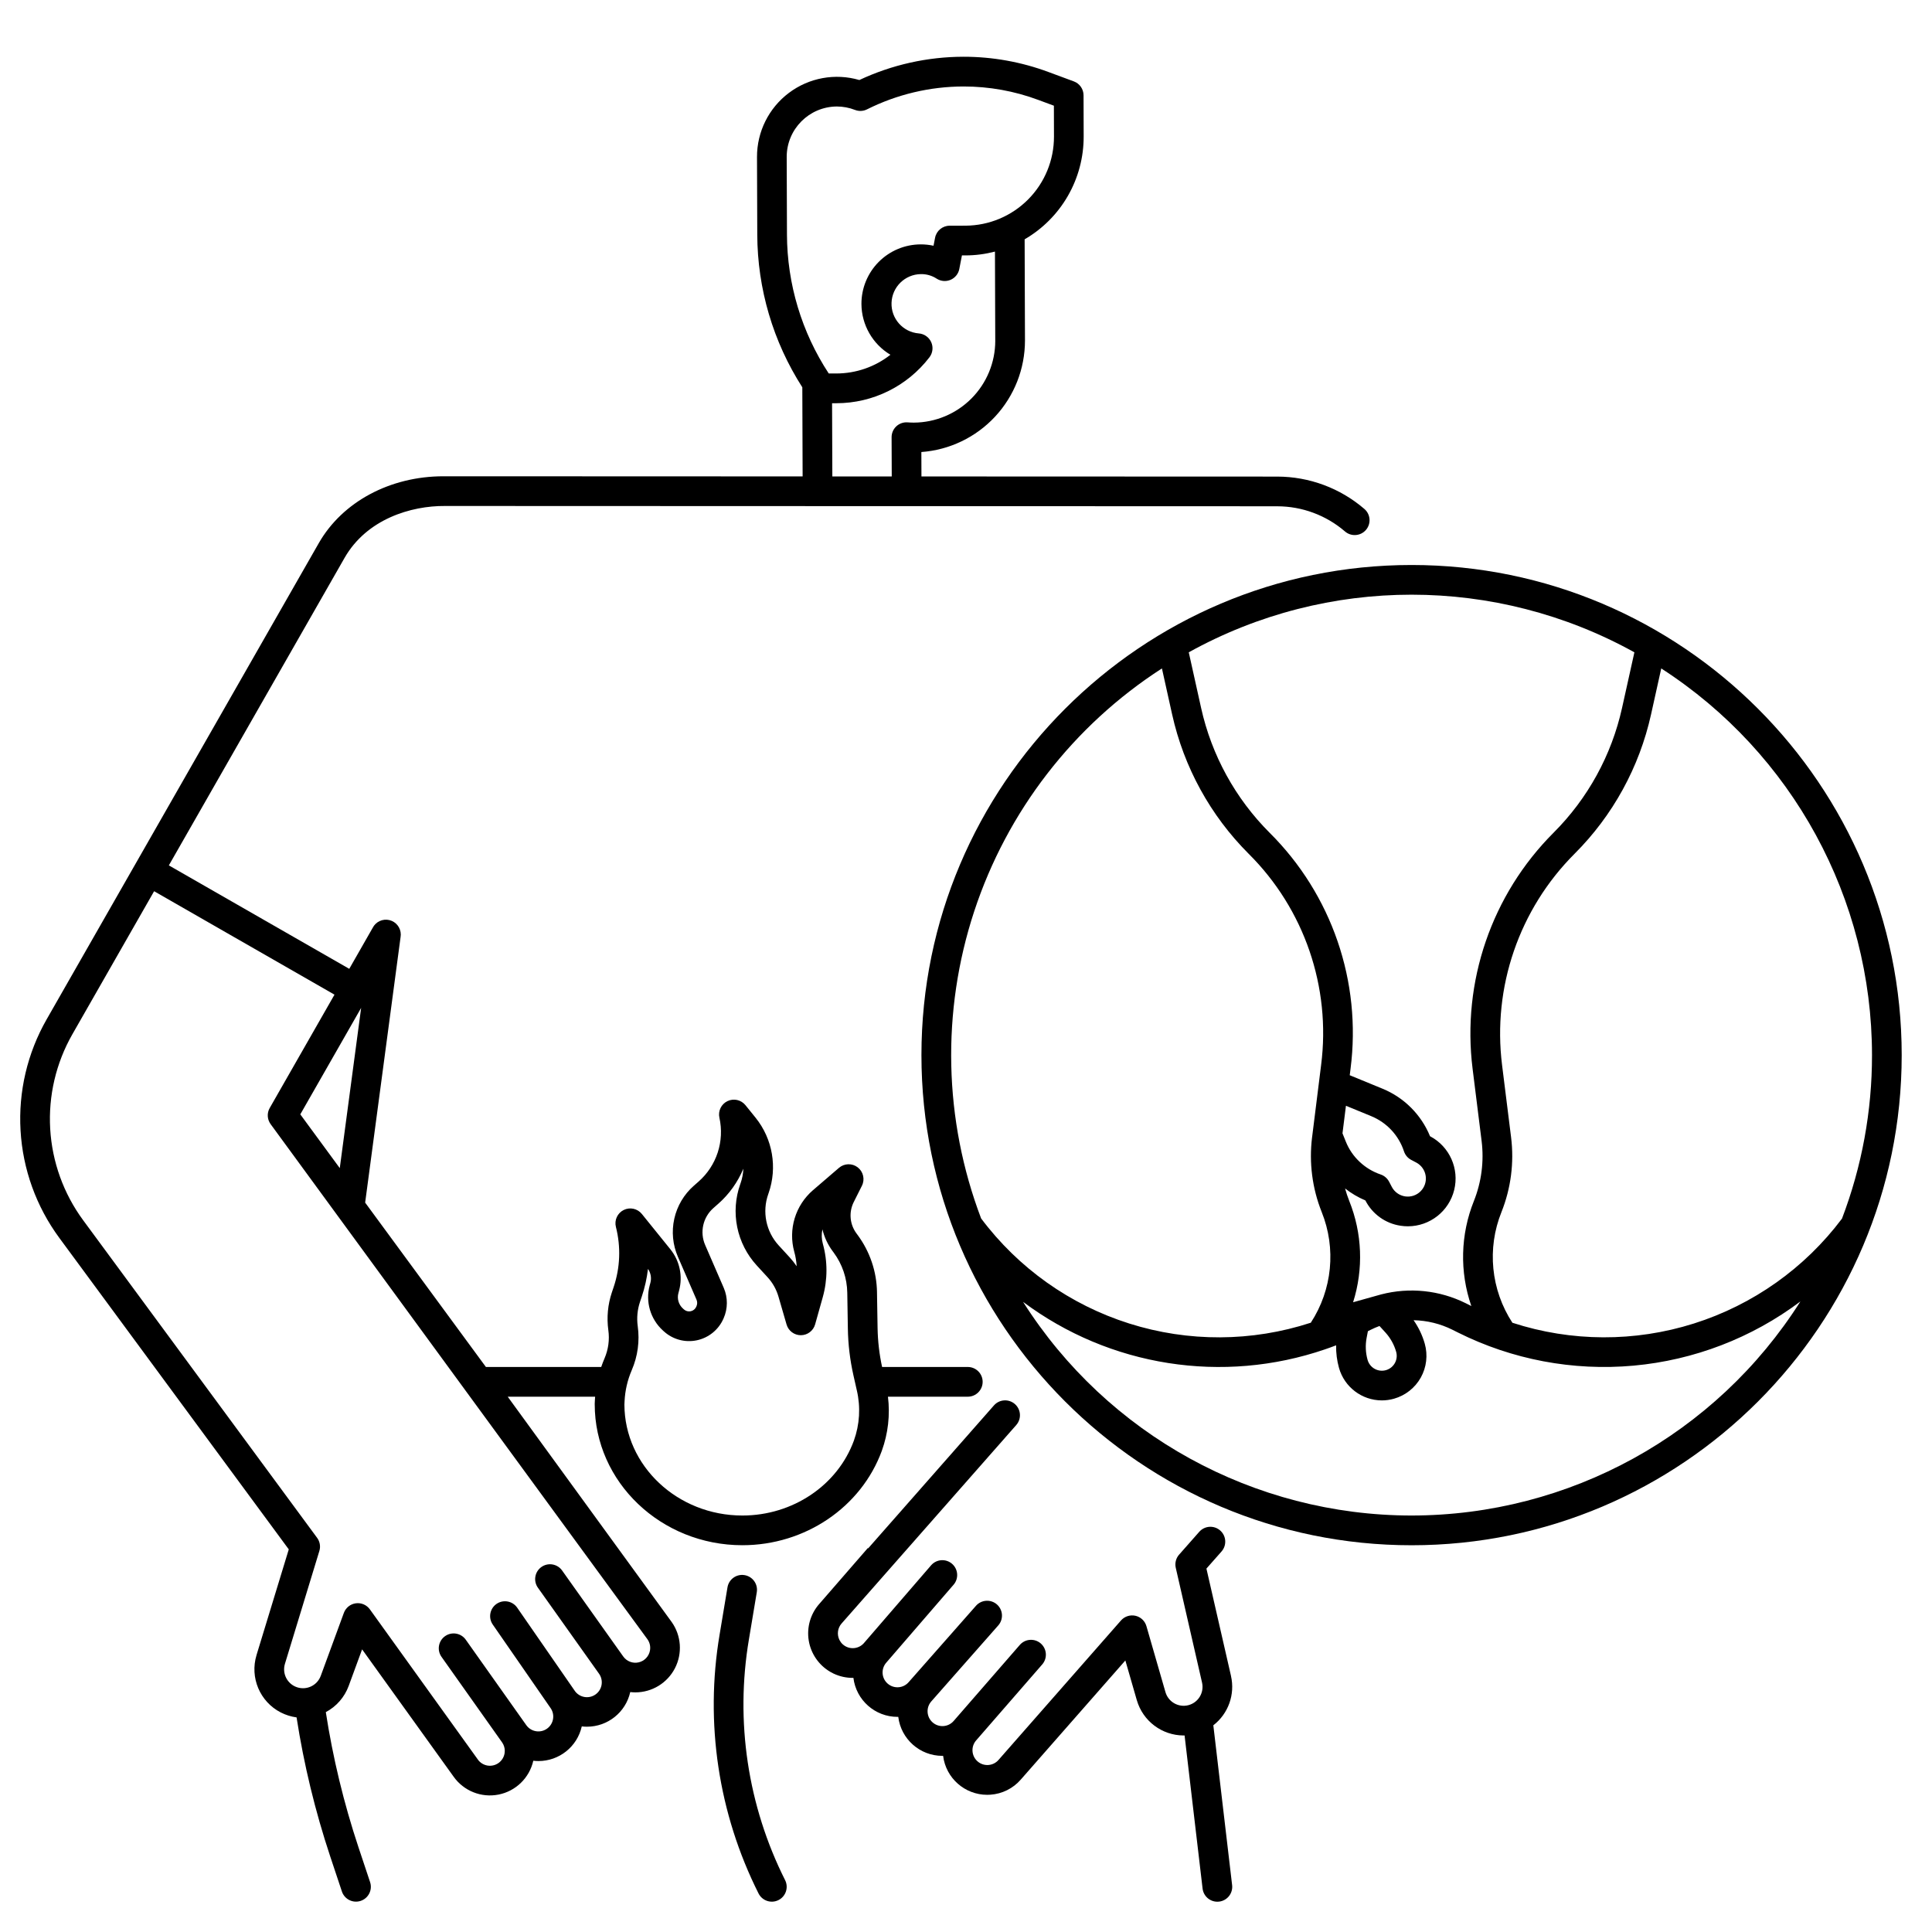
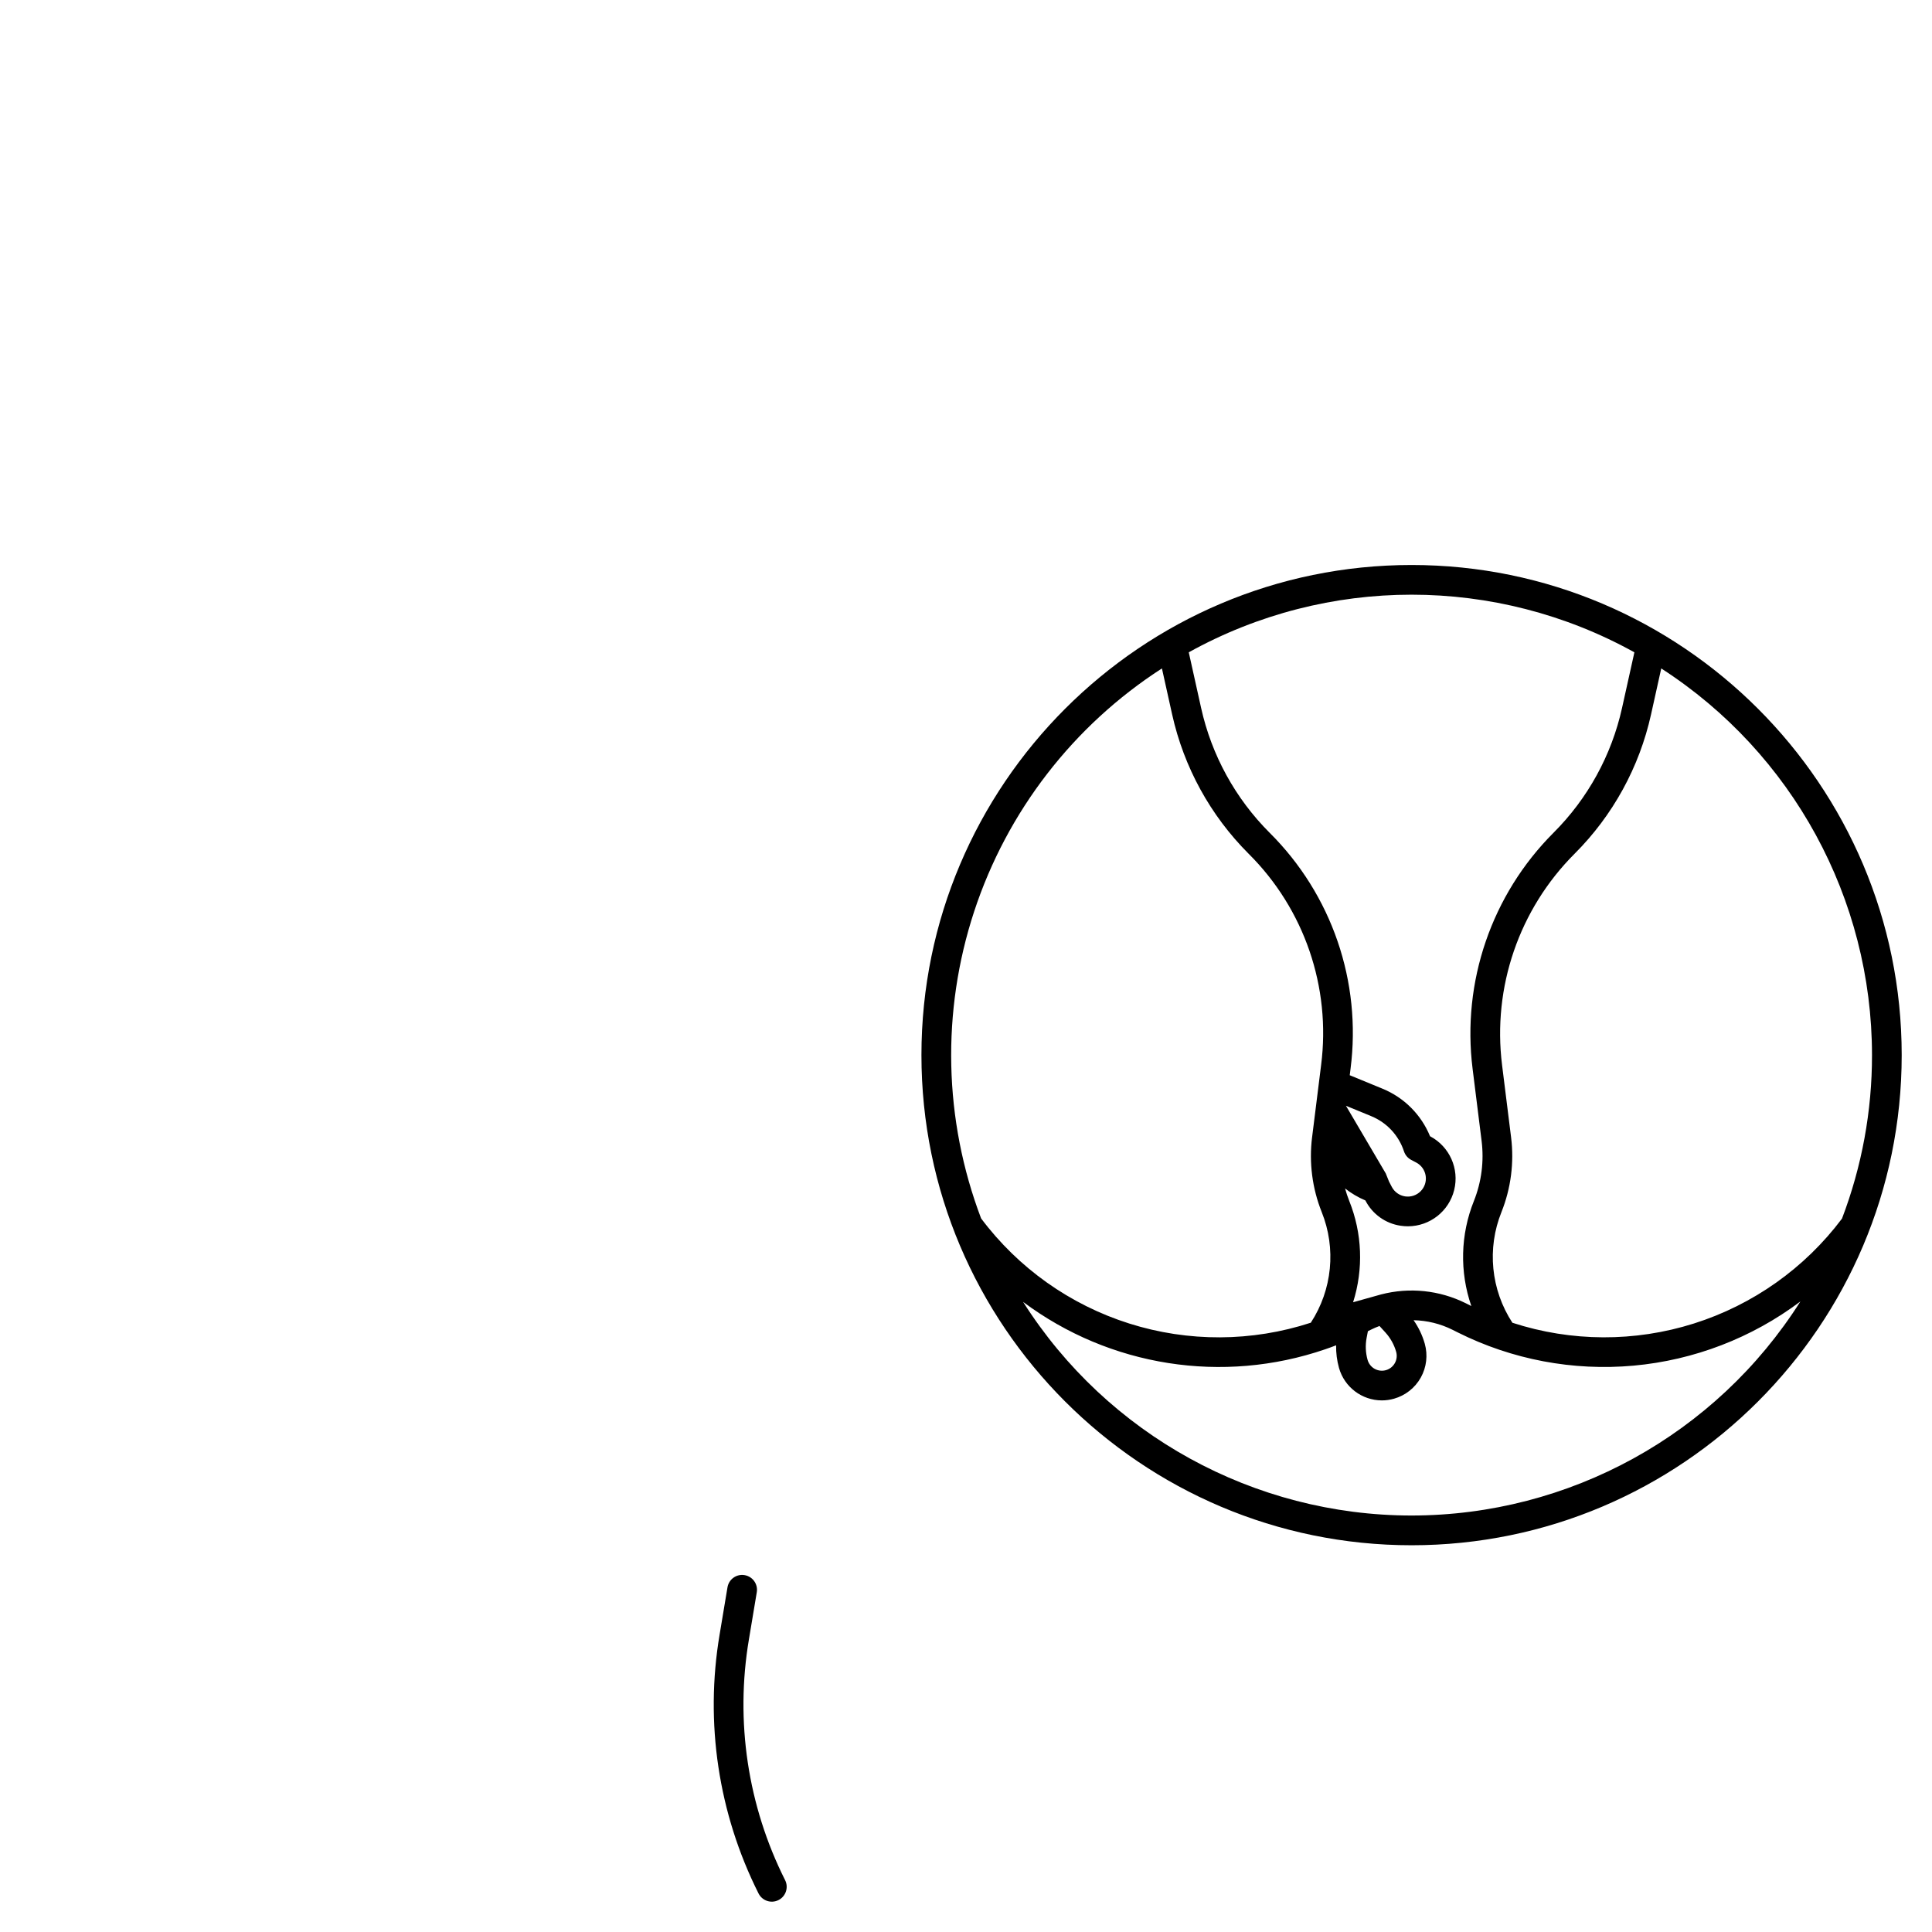
<svg xmlns="http://www.w3.org/2000/svg" fill="#000000" width="800px" height="800px" version="1.1" viewBox="144 144 512 512">
  <g>
    <path d="m342.47 578.46 2.086-12.508c0.355-2.144-1.094-4.172-3.238-4.527-2.144-0.359-4.172 1.09-4.527 3.234l-2.086 12.508c-3.949 23.387-0.332 47.426 10.316 68.621 0.973 1.941 3.34 2.731 5.281 1.758 1.945-0.973 2.734-3.336 1.762-5.281-9.902-19.707-13.266-42.059-9.594-63.805z" />
-     <path d="m278.55 514.14h23.164c-0.02 0.273-0.047 0.551-0.059 0.824l-0.047 0.984v0.191c-0.008 20.602 17.551 37.359 39.133 37.359 16.625 0 31.477-10.059 36.957-25.027h-0.004c1.66-4.586 2.215-9.496 1.625-14.332h21.156c2.176 0 3.938-1.766 3.938-3.938 0-2.176-1.762-3.938-3.938-3.938h-22.711c-0.734-3.379-1.133-6.82-1.195-10.277l-0.156-9.504h0.004c-0.082-5.496-1.887-10.824-5.16-15.234l-0.277-0.375c-1.801-2.422-2.078-5.652-0.715-8.344l2.152-4.289c0.84-1.676 0.383-3.715-1.094-4.867-1.48-1.156-3.566-1.105-4.988 0.117l-6.902 5.934h-0.004c-2.277 1.969-3.953 4.543-4.828 7.426-0.875 2.879-0.918 5.953-0.117 8.855 0.352 1.262 0.566 2.555 0.645 3.863-0.574-0.852-1.211-1.656-1.906-2.41l-2.859-3.113c-3.371-3.672-4.434-8.914-2.762-13.609l0.082-0.238 0.004-0.004c2.375-6.801 1.078-14.348-3.43-19.969l-2.703-3.344c-1.148-1.422-3.125-1.867-4.769-1.074-1.648 0.793-2.531 2.617-2.133 4.402 0.676 3.051 0.523 6.231-0.445 9.207-0.969 2.973-2.719 5.633-5.066 7.699l-1.266 1.117h-0.004c-2.606 2.289-4.422 5.352-5.176 8.738-0.758 3.387-0.418 6.926 0.965 10.109l4.922 11.344c0.238 0.555 0.238 1.188-0.008 1.738l-0.062 0.137 0.004 0.004c-0.27 0.609-0.816 1.055-1.469 1.191-0.656 0.137-1.332-0.051-1.824-0.504l-0.25-0.23h-0.004c-1.125-1.027-1.582-2.602-1.184-4.074l0.191-0.715-0.004 0.004c1.012-3.793 0.152-7.84-2.309-10.895l-7.57-9.371 0.004 0.004c-1.164-1.438-3.172-1.875-4.824-1.047-1.652 0.828-2.508 2.695-2.051 4.488 1.344 5.273 1.133 10.828-0.613 15.98l-0.449 1.332c-1.09 3.238-1.41 6.68-0.945 10.062 0.352 2.527 0 5.102-1.008 7.445-0.324 0.754-0.613 1.52-0.879 2.293h-30.559l-32-43.562 9.398-70.469v-0.004c0.027-0.188 0.043-0.375 0.043-0.562 0-1.824-1.254-3.414-3.027-3.836-1.773-0.422-3.609 0.434-4.426 2.062l-6.199 10.855-47.812-27.414 46.555-81.477c5.879-10.293 17.598-13.84 26.633-13.77l220.55 0.078 0.004 0.004c6.59 0.008 12.961 2.375 17.953 6.676 1.648 1.418 4.133 1.23 5.551-0.418 1.418-1.648 1.23-4.133-0.418-5.551-6.422-5.527-14.613-8.57-23.086-8.578l-94.297-0.035-0.023-6.473c7.461-0.547 14.441-3.898 19.531-9.375 5.094-5.481 7.926-12.688 7.926-20.168l-0.09-26.828c4.769-2.769 8.727-6.742 11.473-11.527 2.746-4.781 4.184-10.203 4.172-15.715l-0.031-10.922v-0.004c-0.004-1.641-1.027-3.109-2.566-3.68l-6.691-2.477c-7.215-2.688-14.852-4.062-22.551-4.059-9.543 0.012-18.969 2.117-27.609 6.168-6.414-1.871-13.332-0.605-18.672 3.414-5.34 4.016-8.469 10.316-8.449 17l0.07 20.543c0.047 14.352 4.188 28.395 11.938 40.473l0.082 23.617-94.727-0.035h-0.457c-14.152 0-26.789 6.769-33.051 17.738l-72.117 126.2c-5.106 8.938-7.504 19.164-6.906 29.438 0.594 10.277 4.16 20.156 10.262 28.445l60.82 82.559-8.547 28.012h0.004c-1.82 5.953 0.883 12.359 6.422 15.207 1.312 0.668 2.727 1.113 4.188 1.312 1.941 12.516 4.926 24.844 8.922 36.863l3.09 9.27c0.688 2.062 2.918 3.176 4.981 2.488s3.176-2.914 2.488-4.977l-3.09-9.27c-3.875-11.66-6.766-23.629-8.641-35.773 2.801-1.488 4.957-3.953 6.055-6.93l3.562-9.703 24.234 33.715c2.688 3.809 7.363 5.676 11.93 4.766 4.57-0.906 8.176-4.422 9.203-8.965 0.453 0.055 0.91 0.082 1.367 0.082 5.504 0 10.273-3.812 11.48-9.18 0.453 0.051 0.91 0.078 1.367 0.078 5.504 0 10.273-3.812 11.48-9.18 0.453 0.055 0.91 0.078 1.367 0.082 4.41-0.008 8.449-2.473 10.473-6.391 2.023-3.922 1.695-8.641-0.852-12.242zm30.965 1.207v-0.004c0.137-2.844 0.785-5.641 1.914-8.254 1.582-3.668 2.125-7.699 1.574-11.652-0.297-2.168-0.09-4.371 0.609-6.445l0.453-1.34c0.809-2.394 1.363-4.867 1.656-7.379 0.742 1.066 0.977 2.406 0.645 3.66l-0.191 0.715c-1.164 4.309 0.176 8.906 3.469 11.914l0.25 0.23h0.004c2.356 2.164 5.613 3.059 8.746 2.406s5.762-2.773 7.059-5.699l0.062-0.137c1.133-2.57 1.148-5.492 0.035-8.07l-4.922-11.344c-1.48-3.398-0.594-7.367 2.195-9.812l1.266-1.117v0.004c2.898-2.555 5.176-5.738 6.656-9.309-0.047 1.316-0.297 2.617-0.734 3.856l-0.086 0.238v0.004c-1.301 3.652-1.578 7.59-0.805 11.387 0.773 3.801 2.566 7.316 5.191 10.172l2.859 3.113c1.34 1.457 2.32 3.207 2.875 5.106l2.152 7.414c0.488 1.684 2.031 2.84 3.781 2.84h0.016c1.758-0.008 3.297-1.18 3.773-2.871l2.023-7.203c1.301-4.633 1.309-9.535 0.02-14.172-0.344-1.242-0.379-2.551-0.109-3.812 0.5 2.086 1.418 4.047 2.695 5.769l0.277 0.375c2.297 3.094 3.559 6.828 3.613 10.676l0.156 9.504c0.066 4.16 0.562 8.305 1.477 12.363l0.555 2.461c0.012 0.055 0.023 0.105 0.035 0.16l0.305 1.355h0.004c1.031 4.418 0.762 9.043-0.773 13.316-4.34 11.879-16.223 19.863-29.555 19.863-17.207 0-31.215-13.18-31.266-29.395zm43.039-309.2-0.07-20.547v0.004c-0.008-7.352 5.922-13.332 13.273-13.383 1.652 0.004 3.293 0.312 4.832 0.91 1.035 0.402 2.191 0.348 3.184-0.152 7.938-3.973 16.691-6.051 25.57-6.062 6.766-0.004 13.477 1.199 19.816 3.562l4.133 1.531 0.023 8.195v-0.004c0.012 6.234-2.445 12.219-6.84 16.645-4.391 4.426-10.355 6.926-16.59 6.961l-4.223 0.012v-0.004c-1.883 0.008-3.5 1.344-3.856 3.191l-0.41 2.117c-1.121-0.242-2.266-0.363-3.414-0.359-4.176 0.016-8.172 1.688-11.117 4.648-2.941 2.965-4.59 6.973-4.574 11.148 0.031 5.519 2.945 10.625 7.68 13.457-4.086 3.211-9.133 4.957-14.332 4.961h-2.012c-7.18-10.945-11.027-23.738-11.074-36.832zm11.953 44.711h1.156c9.66-0.004 18.77-4.5 24.645-12.168 0.883-1.148 1.066-2.695 0.473-4.016-0.598-1.324-1.871-2.215-3.32-2.316-4.176-0.355-7.344-3.926-7.195-8.117 0.148-4.191 3.555-7.531 7.746-7.598 1.504-0.031 2.984 0.391 4.242 1.219 1.098 0.695 2.473 0.805 3.668 0.289 1.195-0.516 2.059-1.59 2.305-2.867l0.695-3.598h0.984c2.625-0.008 5.234-0.352 7.769-1.012l0.078 23.668h0.004c-0.012 5.727-2.281 11.215-6.324 15.273-4.039 4.055-9.52 6.352-15.246 6.383-0.523 0-1.07-0.023-1.672-0.066-1.094-0.082-2.172 0.297-2.977 1.043-0.805 0.75-1.258 1.797-1.254 2.894l0.039 10.398-15.742-0.008zm-124.8 160.24-5.664 42.465-10.461-14.246zm76.547 170.27c-0.27 1.57-1.457 2.824-3.008 3.176-1.555 0.352-3.168-0.266-4.086-1.566l-16.16-22.73c-0.594-0.867-1.516-1.461-2.555-1.645-1.039-0.184-2.109 0.055-2.969 0.668-0.859 0.609-1.438 1.539-1.605 2.582-0.168 1.039 0.09 2.106 0.715 2.953l16.152 22.73c0.613 0.852 0.859 1.914 0.688 2.949s-0.75 1.957-1.605 2.562c-0.859 0.609-1.922 0.848-2.953 0.668-1.035-0.18-1.953-0.766-2.555-1.629v-0.008l-15.254-22.031 0.004 0.004c-1.238-1.789-3.688-2.234-5.477-1-1.789 1.238-2.234 3.691-0.996 5.477l15.301 22.102c1.258 1.773 0.84 4.231-0.934 5.488-1.773 1.258-4.231 0.836-5.488-0.938l-16.039-22.645c-1.254-1.773-3.711-2.191-5.488-0.934-1.773 1.254-2.191 3.711-0.934 5.484l16.039 22.645c0.473 0.664 0.727 1.457 0.727 2.273-0.004 0.223-0.02 0.445-0.059 0.664-0.176 1.031-0.754 1.949-1.605 2.551-0.852 0.602-1.906 0.844-2.938 0.668l-0.051-0.008h0.004c-1.016-0.188-1.918-0.762-2.508-1.605v-0.008l-28.598-39.773c-0.852-1.184-2.285-1.797-3.727-1.602-1.445 0.199-2.66 1.176-3.164 2.543l-6.121 16.676v-0.004c-0.93 2.551-3.727 3.898-6.301 3.031-2.574-0.863-3.988-3.621-3.191-6.219l9.121-29.902c0.363-1.191 0.141-2.481-0.598-3.481l-61.992-84.152c-5.199-7.059-8.234-15.477-8.742-24.227-0.508-8.75 1.535-17.461 5.883-25.074l21.656-37.898 47.801 27.41-17.164 30.039c-0.773 1.352-0.676 3.031 0.246 4.285l99.859 136.51c0.605 0.852 0.848 1.906 0.668 2.938z" />
-     <path d="m470.23 588.15-6.516-28.457 4-4.531c1.441-1.633 1.289-4.121-0.344-5.562-1.629-1.438-4.117-1.285-5.559 0.348l-5.336 6.047v-0.004c-0.84 0.953-1.168 2.25-0.887 3.484l6.965 30.422c0.617 2.652-0.988 5.309-3.621 5.992-2.637 0.68-5.332-0.863-6.078-3.481l-5.039-17.465c-0.398-1.383-1.52-2.438-2.922-2.75-1.402-0.312-2.867 0.164-3.816 1.242l-32.465 36.973c-1.426 1.633-3.906 1.801-5.543 0.379-1.633-1.422-1.812-3.898-0.398-5.543l0.238-0.273 17.273-19.859c0.695-0.785 1.047-1.816 0.977-2.863-0.066-1.047-0.551-2.023-1.344-2.715-0.793-0.688-1.824-1.031-2.871-0.953-1.047 0.074-2.019 0.566-2.703 1.363l-17.516 20.137c-1.426 1.641-3.91 1.816-5.551 0.391-1.641-1.426-1.816-3.91-0.395-5.555l17.73-20.117c0.711-0.781 1.078-1.812 1.02-2.867-0.059-1.051-0.535-2.035-1.324-2.734-0.793-0.699-1.832-1.047-2.883-0.973-1.051 0.074-2.031 0.566-2.715 1.367l-17.77 20.16c-0.68 0.805-1.652 1.305-2.703 1.383-1.051 0.082-2.09-0.262-2.883-0.953-0.797-0.688-1.281-1.668-1.348-2.723-0.066-1.051 0.293-2.082 0.992-2.867l17.832-20.648h0.004c1.395-1.648 1.203-4.113-0.43-5.527-1.637-1.41-4.106-1.242-5.531 0.383l-17.816 20.629h0.004c-1.43 1.637-3.914 1.812-5.555 0.387-0.199-0.172-0.383-0.367-0.543-0.578-0.023-0.031-0.039-0.066-0.062-0.098-0.129-0.176-0.246-0.363-0.348-0.562-0.008-0.016-0.012-0.027-0.016-0.043-0.672-1.41-0.445-3.09 0.578-4.269l46.309-52.617v-0.004c1.434-1.629 1.277-4.117-0.355-5.555-1.633-1.434-4.121-1.277-5.555 0.355l-33.336 37.883-0.09-0.078-12.91 14.859h-0.004c-2.301 2.648-3.309 6.184-2.742 9.648 0.566 3.465 2.648 6.5 5.672 8.277 0.238 0.141 0.492 0.266 0.734 0.391 0.07 0.035 0.137 0.074 0.203 0.109l0.004-0.004c1.574 0.742 3.293 1.125 5.035 1.125 0.062 0 0.125-0.008 0.188-0.012v0.004c0.723 5.906 5.746 10.348 11.699 10.34 0.062 0 0.125-0.008 0.188-0.012 0.723 5.902 5.734 10.34 11.684 10.344 0.066 0 0.137-0.008 0.203-0.008 0.727 5.894 5.734 10.328 11.68 10.332 0.281 0 0.562-0.012 0.844-0.031h-0.004c3.121-0.207 6.027-1.656 8.074-4.019l27.703-31.555 3.043 10.555h0.004c1.605 5.508 6.644 9.301 12.383 9.324 0.086 0 0.176-0.012 0.262-0.012l4.773 40.59v-0.004c0.234 1.984 1.914 3.481 3.914 3.481 0.156 0 0.309-0.012 0.465-0.027 1.035-0.121 1.98-0.652 2.629-1.469 0.648-0.82 0.941-1.863 0.82-2.902l-4.981-42.355v0.004c3.973-3.074 5.801-8.176 4.68-13.07z" />
-     <path d="m518.08 293.73c-71.621 0-129.89 58.27-129.89 129.89 0 71.621 58.27 129.89 129.89 129.89 71.621 0 129.89-58.27 129.89-129.89 0.004-71.621-58.266-129.89-129.89-129.89zm122.02 129.89c0.016 14.809-2.684 29.492-7.953 43.324-9.863 13.133-23.586 22.852-39.246 27.801-15.664 4.949-32.477 4.879-48.098-0.199-5.703-8.727-6.785-19.691-2.891-29.359 2.5-6.273 3.375-13.078 2.543-19.777l-2.391-19.152v-0.004c-2.578-20.633 4.516-41.301 19.219-56.004 10.129-10.121 17.156-22.922 20.258-36.902l2.707-12.203c34.805 22.465 55.84 61.051 55.852 102.48zm-62.969-106.75-3.277 14.762c-2.777 12.516-9.07 23.98-18.141 33.043-16.422 16.426-24.34 39.512-21.461 62.559l2.391 19.152v-0.004c0.668 5.379-0.035 10.84-2.039 15.875-3.578 8.898-3.82 18.789-0.688 27.855-0.02-0.012-0.039-0.02-0.062-0.031l-1.414-0.711h-0.004c-6.949-3.453-14.906-4.281-22.418-2.336-0.098 0.02-7.434 2.078-7.434 2.078 2.785-8.797 2.426-18.289-1.02-26.848-0.43-1.082-0.797-2.191-1.109-3.312 1.645 1.293 3.453 2.363 5.383 3.176l0.043 0.078h-0.004c1.852 3.566 5.301 6.031 9.273 6.625 0.656 0.102 1.316 0.152 1.98 0.152 5.805-0.02 10.848-3.984 12.242-9.617 1.395-5.633-1.215-11.492-6.336-14.219l-0.066-0.035c-2.336-5.703-6.859-10.234-12.559-12.582l-8.719-3.582 0.215-1.715c2.961-23.055-4.969-46.176-21.461-62.559-9.062-9.066-15.355-20.527-18.137-33.043l-3.277-14.762c36.73-20.359 81.359-20.359 118.09 0zm-65.977 180.26c1.332 1.465 2.305 3.215 2.844 5.117 0.59 2.094-0.625 4.269-2.715 4.859-1.008 0.285-2.082 0.156-2.992-0.352-0.914-0.512-1.582-1.363-1.867-2.367-0.535-1.902-0.621-3.902-0.254-5.848l0.336-1.754 0.746-0.375c0.758-0.379 1.535-0.715 2.328-1.008zm-10.465-60.09 6.731 2.766v0.004c4.106 1.688 7.262 5.09 8.648 9.309 0.316 0.969 0.996 1.777 1.898 2.254l1.379 0.73v-0.004c1.34 0.719 2.258 2.027 2.477 3.527 0.219 1.504-0.285 3.019-1.363 4.09-1.074 1.07-2.594 1.566-4.094 1.34-1.5-0.23-2.805-1.156-3.512-2.496l-0.727-1.398h-0.004c-0.469-0.898-1.266-1.582-2.227-1.91-2.082-0.703-3.984-1.848-5.582-3.359-1.598-1.496-2.848-3.328-3.66-5.363l-0.879-2.184zm-48.766-115.9 2.707 12.203v-0.004c3.109 13.977 10.137 26.777 20.258 36.902 14.766 14.668 21.867 35.371 19.219 56.016l-2.391 19.145h-0.004c-0.832 6.703 0.043 13.508 2.547 19.785 3.887 9.664 2.812 20.621-2.883 29.348-15.625 5.094-32.453 5.168-48.121 0.211-15.672-4.957-29.395-14.695-39.25-27.848-9.91-26.109-10.559-54.828-1.84-81.359 8.723-26.531 26.285-49.266 49.758-64.398zm66.16 224.49c-41.746-0.02-80.59-21.379-102.96-56.621 22.965 17.164 52.934 21.871 80.055 12.57 0.977-0.332 1.945-0.688 2.906-1.055v-0.004c-0.039 2.031 0.219 4.051 0.766 6.004 1.441 5.078 6.07 8.586 11.348 8.598 1.09 0 2.176-0.152 3.227-0.449 3.016-0.852 5.566-2.867 7.098-5.598 1.527-2.734 1.906-5.965 1.055-8.977-0.633-2.227-1.637-4.332-2.965-6.227 3.578 0.07 7.098 0.934 10.301 2.531l1.418 0.711c14.402 7.203 30.527 10.25 46.562 8.801 16.039-1.449 31.355-7.34 44.23-17.012-22.367 35.305-61.242 56.707-103.04 56.727z" />
+     <path d="m518.08 293.73c-71.621 0-129.89 58.27-129.89 129.89 0 71.621 58.27 129.89 129.89 129.89 71.621 0 129.89-58.27 129.89-129.89 0.004-71.621-58.266-129.89-129.89-129.89zm122.02 129.89c0.016 14.809-2.684 29.492-7.953 43.324-9.863 13.133-23.586 22.852-39.246 27.801-15.664 4.949-32.477 4.879-48.098-0.199-5.703-8.727-6.785-19.691-2.891-29.359 2.5-6.273 3.375-13.078 2.543-19.777l-2.391-19.152v-0.004c-2.578-20.633 4.516-41.301 19.219-56.004 10.129-10.121 17.156-22.922 20.258-36.902l2.707-12.203c34.805 22.465 55.84 61.051 55.852 102.48zm-62.969-106.75-3.277 14.762c-2.777 12.516-9.07 23.98-18.141 33.043-16.422 16.426-24.34 39.512-21.461 62.559l2.391 19.152v-0.004c0.668 5.379-0.035 10.84-2.039 15.875-3.578 8.898-3.82 18.789-0.688 27.855-0.02-0.012-0.039-0.02-0.062-0.031l-1.414-0.711h-0.004c-6.949-3.453-14.906-4.281-22.418-2.336-0.098 0.02-7.434 2.078-7.434 2.078 2.785-8.797 2.426-18.289-1.02-26.848-0.43-1.082-0.797-2.191-1.109-3.312 1.645 1.293 3.453 2.363 5.383 3.176l0.043 0.078h-0.004c1.852 3.566 5.301 6.031 9.273 6.625 0.656 0.102 1.316 0.152 1.98 0.152 5.805-0.02 10.848-3.984 12.242-9.617 1.395-5.633-1.215-11.492-6.336-14.219l-0.066-0.035c-2.336-5.703-6.859-10.234-12.559-12.582l-8.719-3.582 0.215-1.715c2.961-23.055-4.969-46.176-21.461-62.559-9.062-9.066-15.355-20.527-18.137-33.043l-3.277-14.762c36.73-20.359 81.359-20.359 118.09 0zm-65.977 180.26c1.332 1.465 2.305 3.215 2.844 5.117 0.59 2.094-0.625 4.269-2.715 4.859-1.008 0.285-2.082 0.156-2.992-0.352-0.914-0.512-1.582-1.363-1.867-2.367-0.535-1.902-0.621-3.902-0.254-5.848l0.336-1.754 0.746-0.375c0.758-0.379 1.535-0.715 2.328-1.008zm-10.465-60.09 6.731 2.766v0.004c4.106 1.688 7.262 5.09 8.648 9.309 0.316 0.969 0.996 1.777 1.898 2.254l1.379 0.73v-0.004c1.34 0.719 2.258 2.027 2.477 3.527 0.219 1.504-0.285 3.019-1.363 4.09-1.074 1.07-2.594 1.566-4.094 1.34-1.5-0.23-2.805-1.156-3.512-2.496l-0.727-1.398h-0.004l-0.879-2.184zm-48.766-115.9 2.707 12.203v-0.004c3.109 13.977 10.137 26.777 20.258 36.902 14.766 14.668 21.867 35.371 19.219 56.016l-2.391 19.145h-0.004c-0.832 6.703 0.043 13.508 2.547 19.785 3.887 9.664 2.812 20.621-2.883 29.348-15.625 5.094-32.453 5.168-48.121 0.211-15.672-4.957-29.395-14.695-39.25-27.848-9.91-26.109-10.559-54.828-1.84-81.359 8.723-26.531 26.285-49.266 49.758-64.398zm66.16 224.49c-41.746-0.02-80.59-21.379-102.96-56.621 22.965 17.164 52.934 21.871 80.055 12.57 0.977-0.332 1.945-0.688 2.906-1.055v-0.004c-0.039 2.031 0.219 4.051 0.766 6.004 1.441 5.078 6.07 8.586 11.348 8.598 1.09 0 2.176-0.152 3.227-0.449 3.016-0.852 5.566-2.867 7.098-5.598 1.527-2.734 1.906-5.965 1.055-8.977-0.633-2.227-1.637-4.332-2.965-6.227 3.578 0.07 7.098 0.934 10.301 2.531l1.418 0.711c14.402 7.203 30.527 10.25 46.562 8.801 16.039-1.449 31.355-7.34 44.23-17.012-22.367 35.305-61.242 56.707-103.04 56.727z" />
  </g>
</svg>